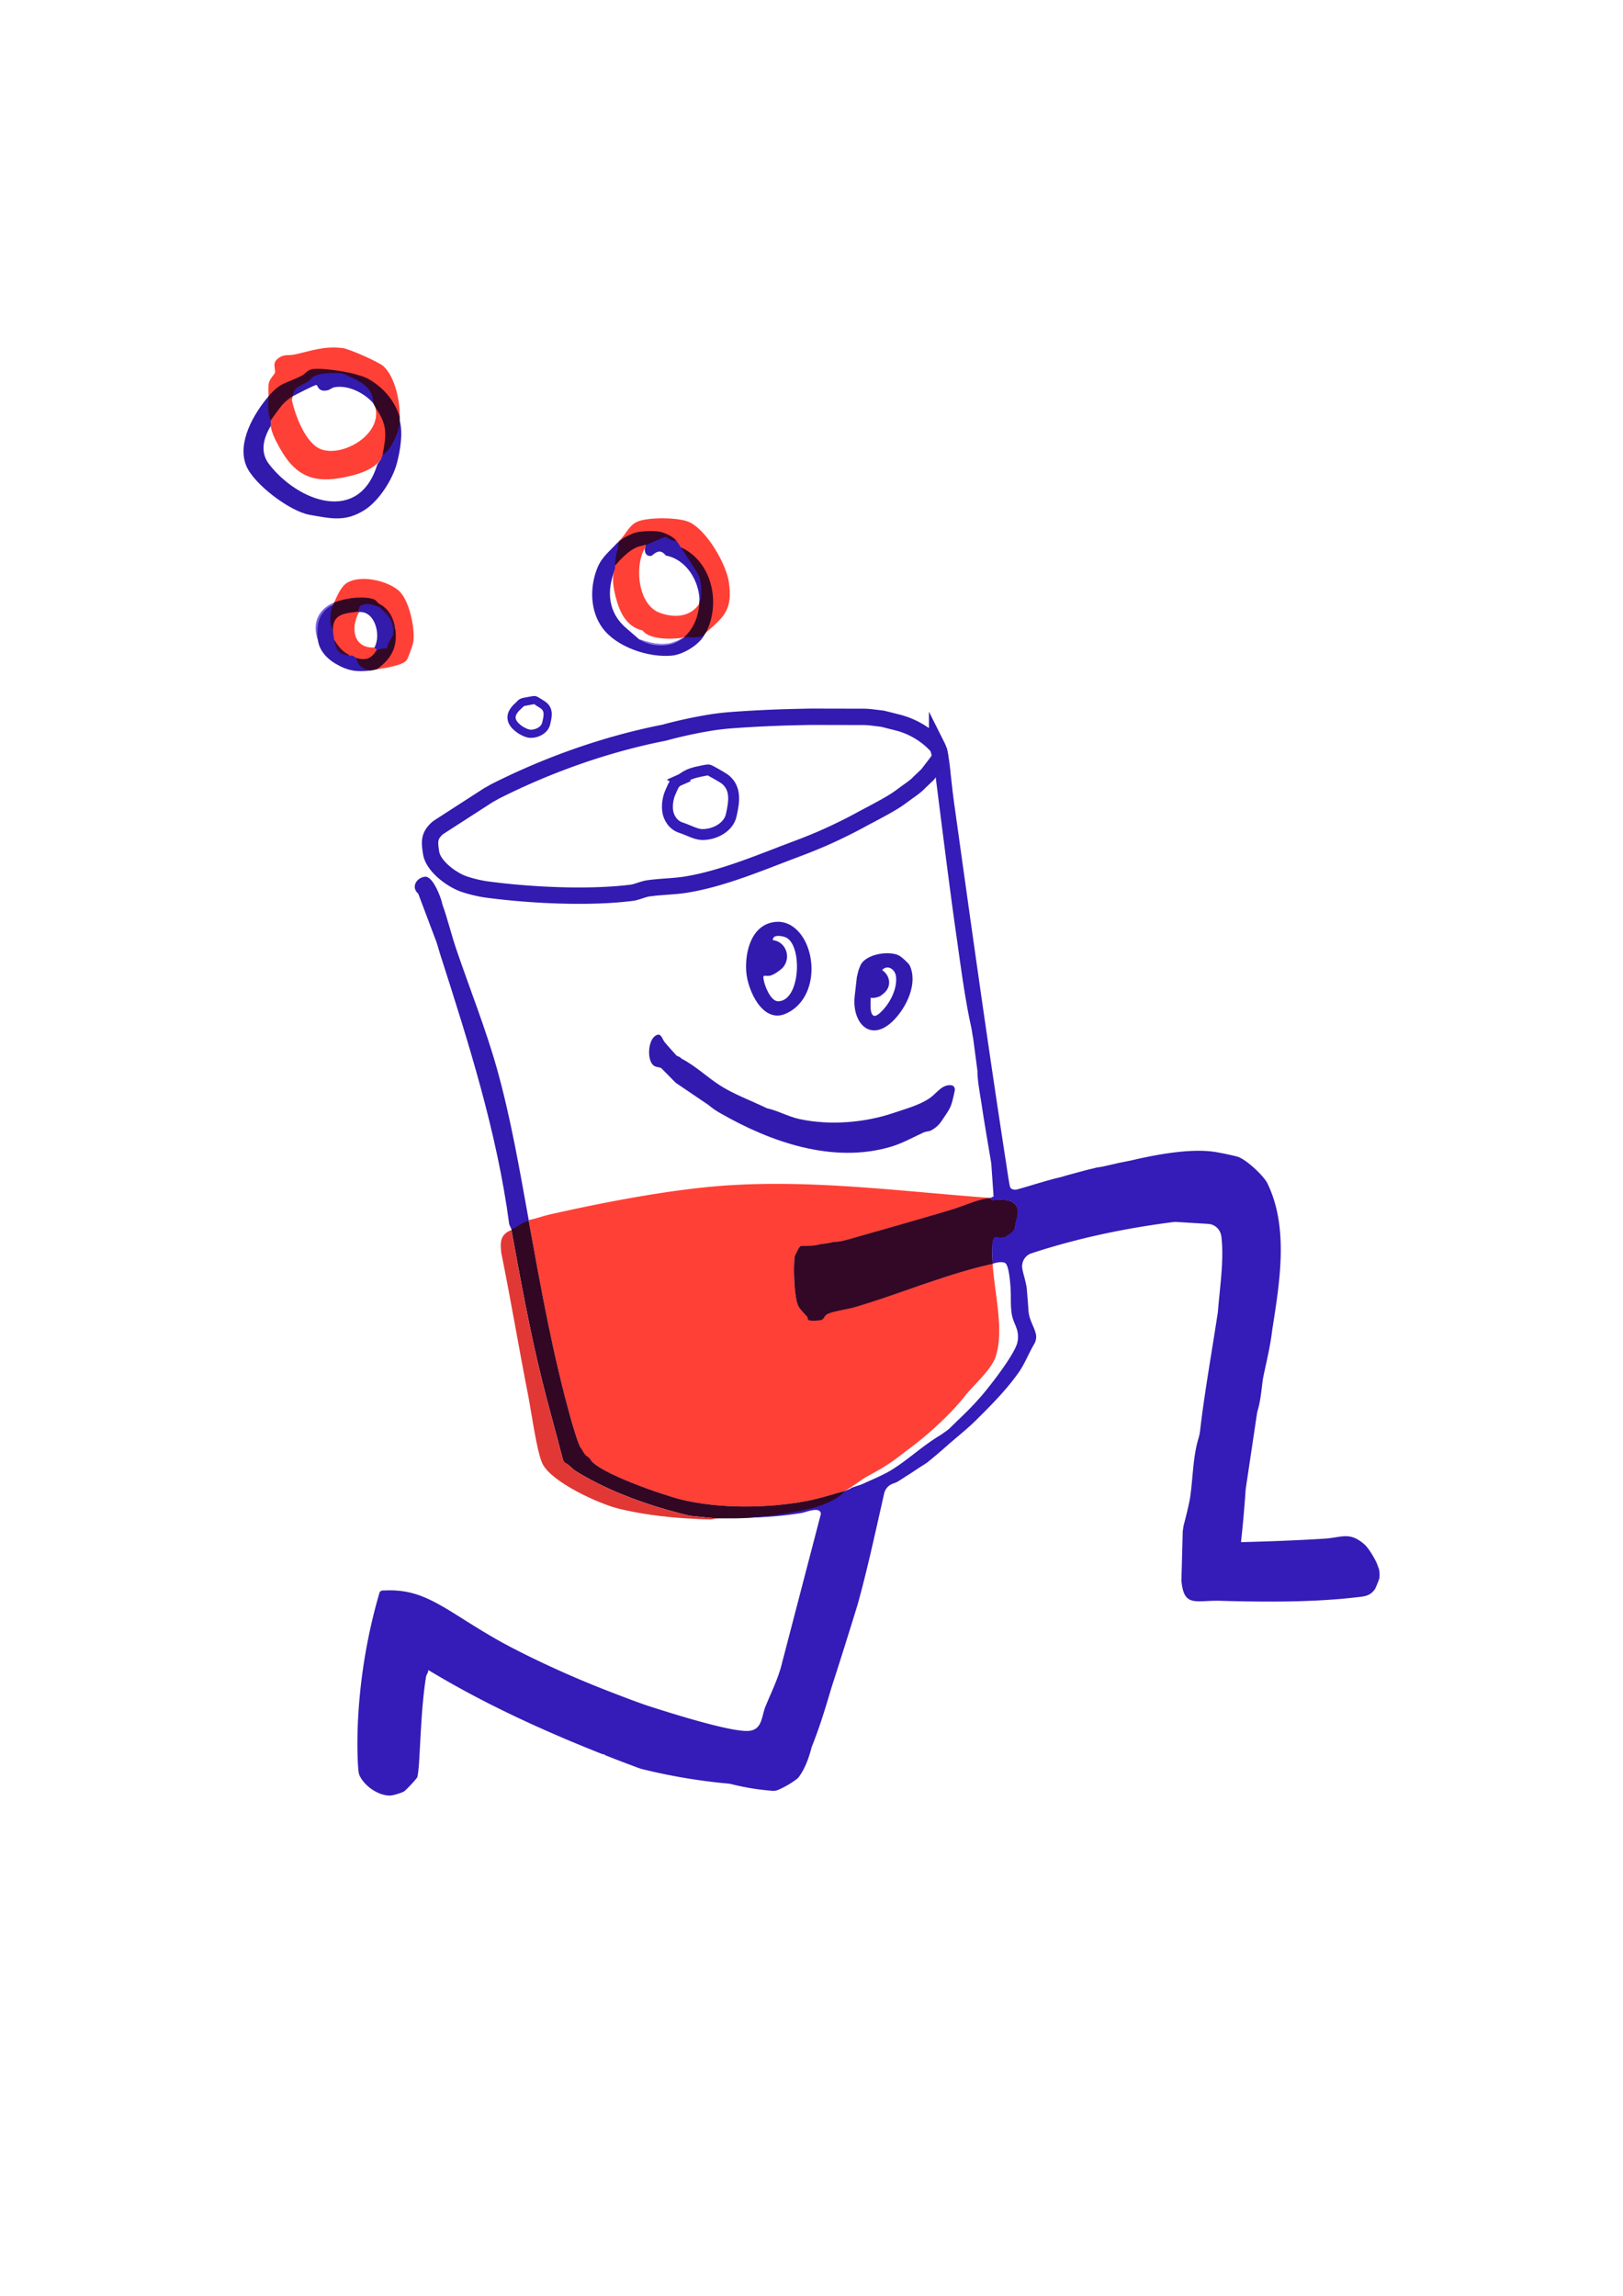
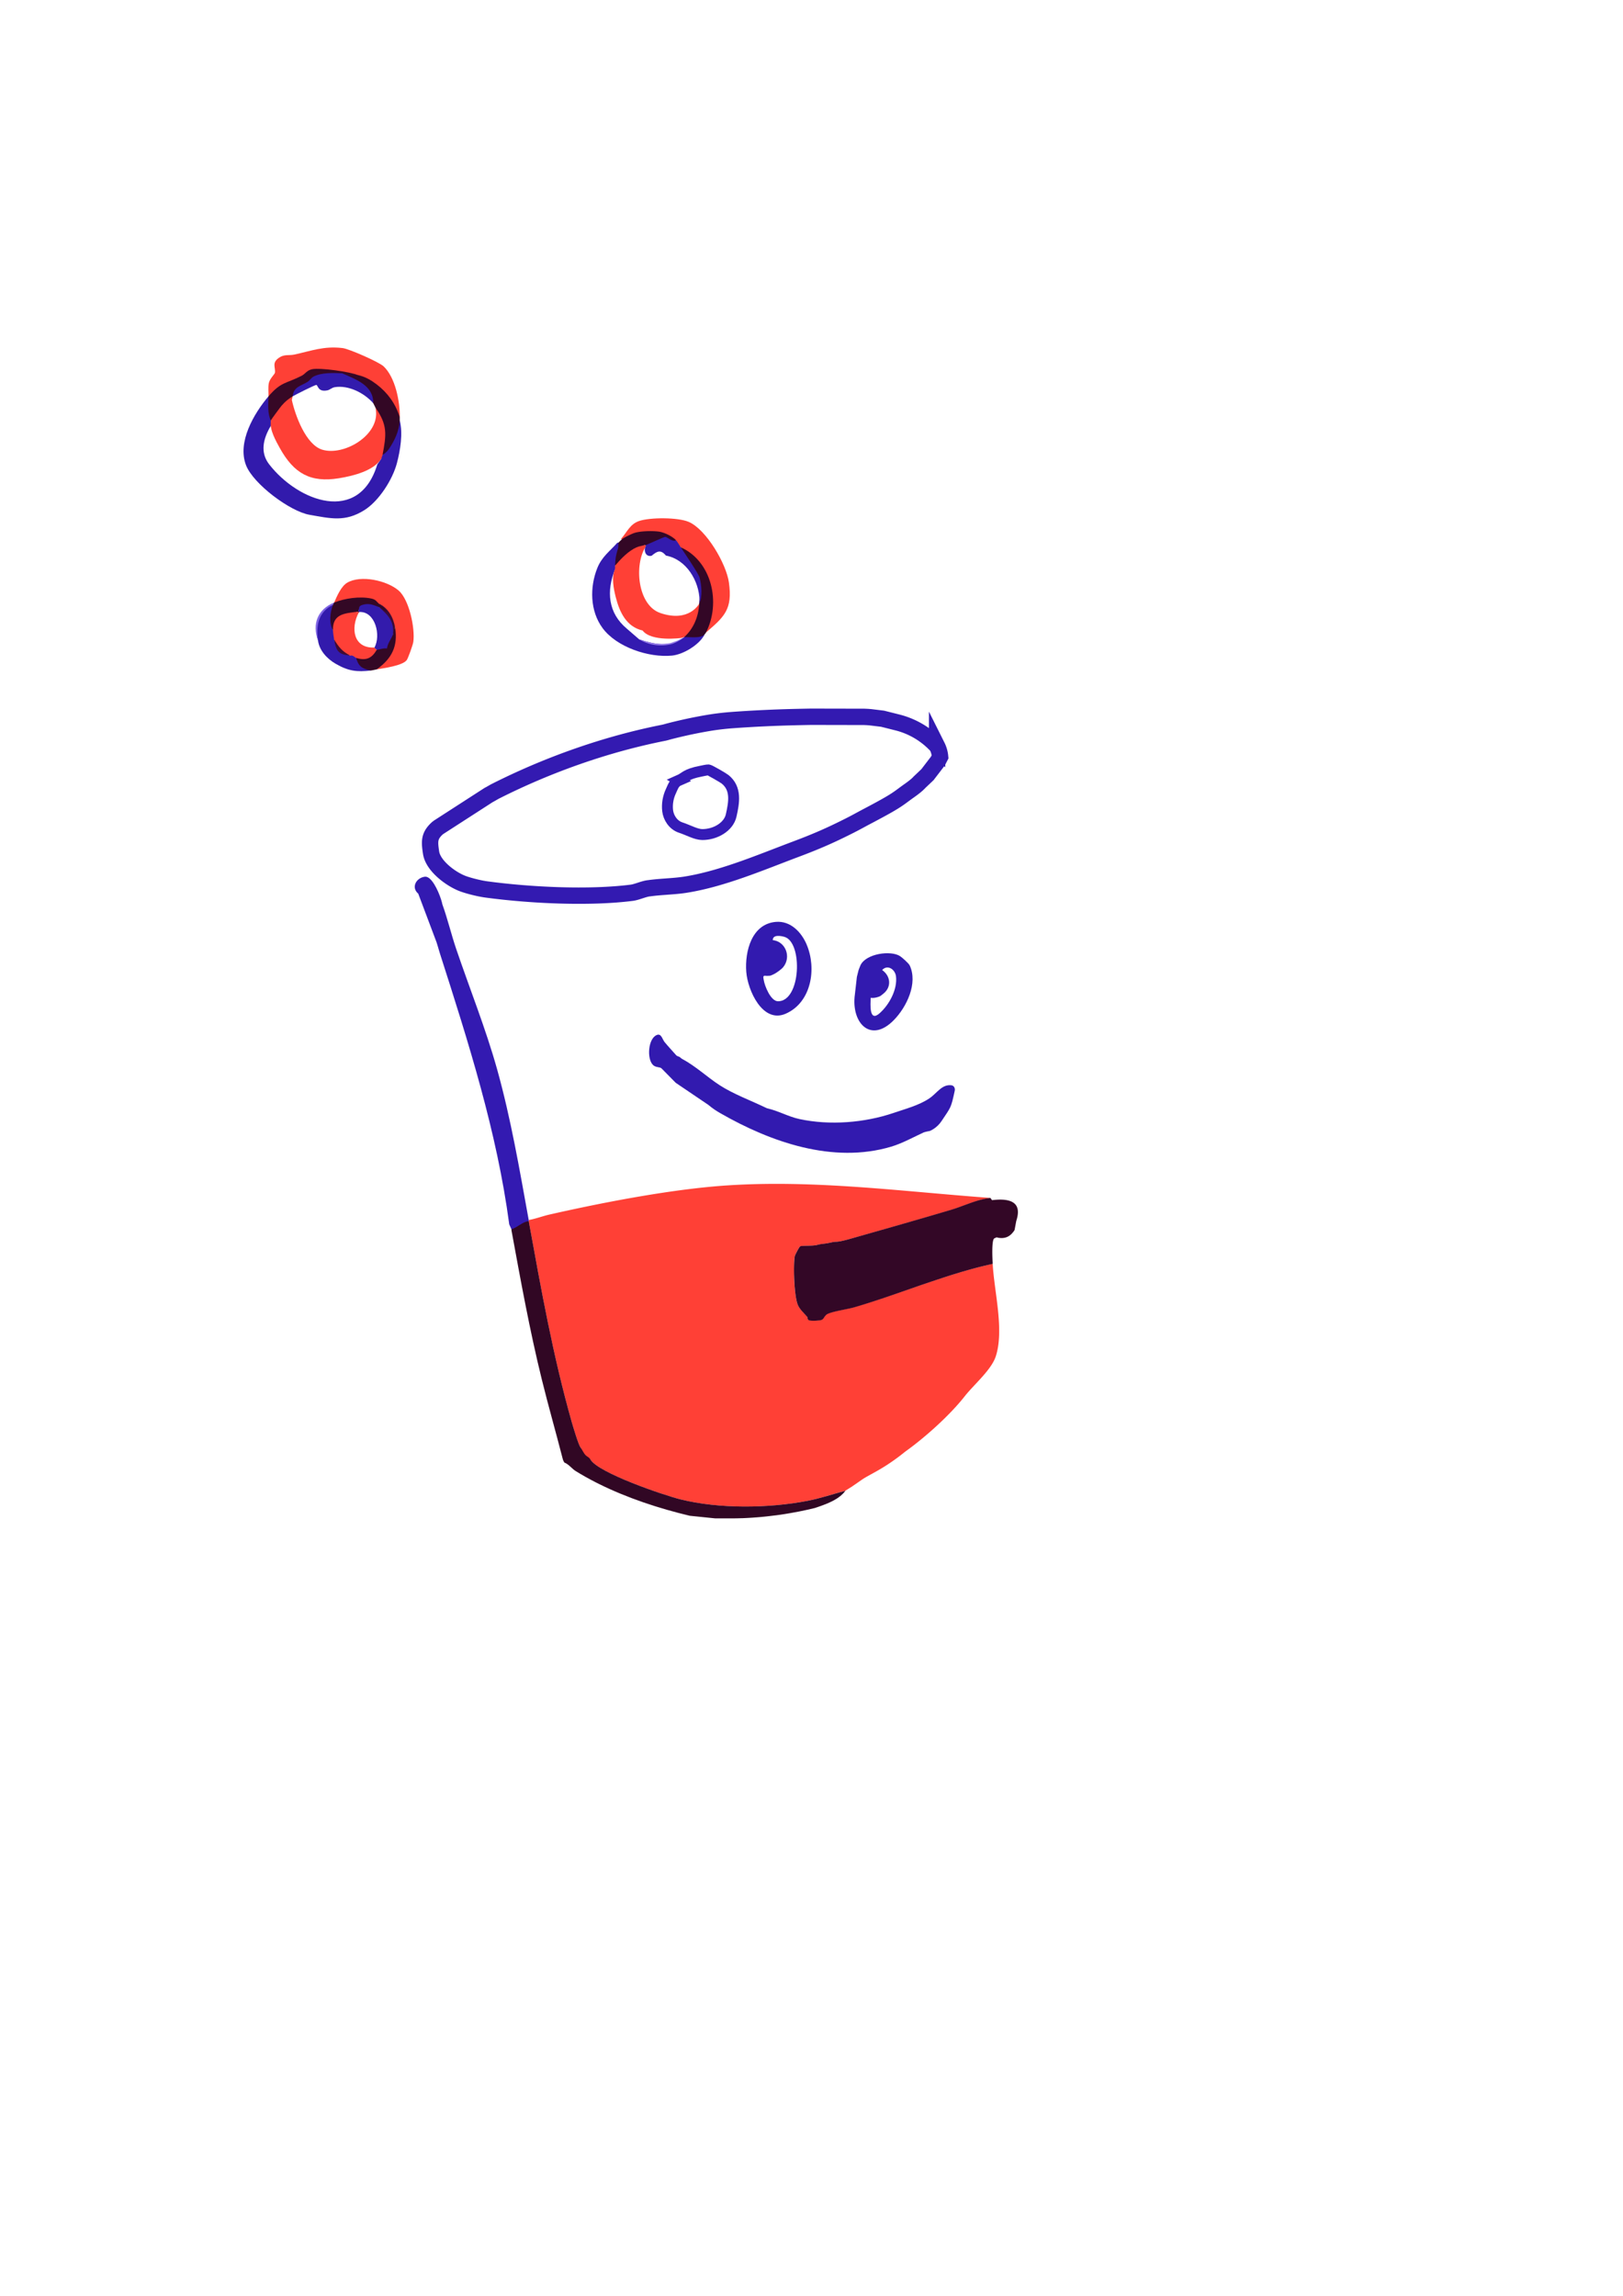
<svg xmlns="http://www.w3.org/2000/svg" data-bbox="89.317 127.435 416.672 531.025" viewBox="0 0 595.28 841.89" data-type="ugc">
  <g>
    <path d="M312.36 545.22s-1.87 1.16-2.31 1.45c-4.59 1.25-9.15 2.79-13.84 3.7-14.33 2.77-32.42 2.99-46.56-.51-6.17-1.53-30.23-9.71-33.1-14.63 0 0-1.55-.94-2.25-1.71-.74-.81-.94-2.2-1.41-2.77-.71-.85-2.77-7.73-3.22-9.33-6.91-24.43-11.22-48.67-15.75-73.61-.02-.13.03-.28 0-.42 2.56-.44 4.99-1.4 7.52-1.98 19.82-4.5 45.16-9.39 65.31-10.71 32.46-2.11 64.21 2.24 96.5 4.59v.08c-.61.06-1.21.15-1.82.27-.23.04-.45.09-.68.14h-.02c-.19.05-.38.09-.57.14-.34.08-.69.17-1.03.27-.34.09-.68.19-1.03.3-.42.13-.83.27-1.25.4-.61.21-1.21.43-1.82.64h-.01c-.6.23-1.2.45-1.8.67s-1.2.44-1.79.65c-.65.23-1.31.46-1.96.65-.1.03-.19.07-.29.09-.07.02-.13.05-.19.06q-.09.045-.18.06c-2.9.86-5.79 1.71-8.69 2.55-5.8 1.68-11.6 3.33-17.4 4.98l-8.7 2.46c-1.78.5-5.54 1.64-7.19 1.68-1.36.03-2 .3-3.77.61-1.27.23-2.24.22-3.14.5-1.76.56-5.89.19-6.48.59-.01.01-.02.01-.03.03-.01 0-.02.02-.04.04-.08.09-.21.28-.35.51-.03.05-.06.1-.1.16-.24.4-.51.89-.75 1.37-.01.02-.02.03-.03.05a.3.3 0 0 0-.04.08c-.01.03-.03.05-.04.07-.02.05-.05.1-.07.15 0 .02-.01.03-.02.05q-.09.195-.18.36c-.04.09-.08.17-.11.25-.04.08-.07.15-.09.22-.02.05-.04.09-.05.13s-.02.07-.03.1a.3.3 0 0 0-.02.08c-.23 1.38-.31 3.94-.25 6.73l.03.92.06 1.41.03.47c.02.47.06.93.09 1.39.05.61.1 1.22.17 1.8q.075.645.15 1.26.06.42.12.81c.05.25.09.49.13.72.04.24.09.47.14.69.16.64.32 1.18.5 1.59q.135.3.3.6c.06.1.12.2.18.29.13.19.26.38.4.57s.29.38.45.56c.08.09.15.18.24.27l.48.54.36.39c.36.39.72.77 1.04 1.14.01.01.02.02.02.04.09.21-.05.94.66 1.17.08.03.18.05.29.07.05.01.11.02.17.02.13.02.26.03.41.04.45.03 1 .03 1.53 0 .54-.03 1.07-.08 1.5-.14.21-.03.39-.07.53-.11.06-.02.12-.04.17-.06.02-.01.05-.02.07-.04.04-.02.08-.03.11-.06.06-.03.11-.07.16-.11.07-.06.13-.12.19-.19.03-.04.07-.07.09-.11l.09-.12c.23-.31.43-.68.74-1q.06-.075.15-.15h.01c.05-.06.11-.11.17-.15h.01c.13-.1.27-.19.43-.26.14-.07.3-.13.46-.19q.24-.09.51-.18c.36-.12.74-.23 1.15-.34.43-.11.88-.22 1.35-.32.08-.02.16-.04.25-.06.34-.08.7-.15 1.05-.22.21-.05.43-.09.64-.14h.01c.23-.04.45-.09.68-.13.45-.1.89-.19 1.33-.28.86-.18 1.68-.37 2.37-.57 7.18-2.08 14.66-4.7 22.16-7.3 1.07-.37 2.14-.74 3.21-1.1.66-.22 1.32-.45 1.98-.67.74-.25 1.49-.5 2.23-.75s1.48-.49 2.22-.73c1.07-.35 2.13-.69 3.2-1.03.53-.17 1.07-.34 1.6-.5l1.59-.48c.53-.17 1.06-.33 1.58-.48l1.58-.45c.52-.15 1.05-.3 1.57-.44 1.05-.29 2.09-.57 3.13-.83.78-.2 1.56-.38 2.33-.56s1.53-.36 2.3-.52c.56 10.31 4.27 24.18 1.15 33.89-1.63 5.05-8.01 10.35-11.45 14.74-5.32 6.77-14.23 14.82-21.41 19.98-.88.63-3.08 2.57-7.2 5.24-3.67 2.38-6.94 3.9-8.81 5.15-.01.01.01-.01 0 0" fill="#ff4036" />
    <path d="M193.92 447.82c-.07.74-5.22 3.68-5.55 3.58-.21-.07-.4-.19-.55-.34-.09-.08-.17-.18-.24-.29l-.8-1.77c-4.51-33.94-14.95-66.68-25.38-99.2l-.63-2.09v-.03l-.64-2.1c-2.21-5.93-4.46-11.89-6.73-17.87-2.71-2.31-.74-5.8 2.41-6.21 2.42-.32 4.92 5.07 5.98 8.39.22.7.38 1.3.46 1.75 1.92 5.3 3.24 10.94 5.05 16.28 4.93 14.52 10.9 29.42 15.01 44.13 5.08 18.17 8.25 36.84 11.61 55.35.02.14-.02.29 0 .42" fill="#331ab1" />
    <path d="M350.16 400.07c.24-.95-.23-1.97-1.21-2.09-3.52-.43-5.28 2.93-8.11 4.82-3.8 2.55-8.76 3.84-13.06 5.31-10.62 3.62-23.41 4.66-34.56 2.26-4.05-.87-7.7-3-11.73-3.91-.1-.02-.2-.06-.3-.1-5.52-2.68-12.27-5.16-17.31-8.45-4.69-3.06-8.62-6.89-13.79-9.65-.36-.2-.68-.68-1.2-.82-.34-.09-.67-.24-.91-.51-1.4-1.59-2.89-3.18-4.23-4.8-.86-1.05-1.19-3.35-2.95-2.55-3.04 1.38-3.57 8.35-1.47 10.77.84.97 1.97.93 2.81 1.16.23.06.43.21.59.38l4.98 5.06c.07.07.15.14.24.2l11.53 7.8.31.21c1.49 1.24 2.68 2.06 4.36 3.03 18.56 10.66 41.39 18.64 62.7 12.31 4.01-1.19 8.09-3.45 11.93-5.23.4-.19 2.27-.54 2.27-.54s2.52-.95 4.28-3.61c3.42-5.16 3.45-4.63 4.82-11.02v-.01Zm-55.47 12.19s-.05-.03-.07-.05c.03.01.06.03.09.04h-.02Z" fill="#321aaf" />
    <path d="M372.12 451.07c-1.15 1.8-2.59 2.93-4.76 2.93-.46 0-.95-.05-1.48-.16l-.02-.01c-.15-.11-.32-.07-.5-.03-.25.19-.71.25-.87.52-.78 1.35-.5 7.2-.39 9.16-.77.16-1.53.34-2.3.52s-1.55.36-2.33.56c-1.04.26-2.08.54-3.13.83-.52.14-1.05.29-1.57.44l-1.58.45c-.52.15-1.05.31-1.58.48l-1.59.48c-.53.16-1.07.33-1.6.5-1.07.34-2.13.68-3.2 1.04-.74.24-1.48.48-2.22.73s-1.49.5-2.23.75c-.66.22-1.32.45-1.98.67q-1.605.54-3.21 1.11c-7.5 2.61-14.98 5.25-22.16 7.34-.69.2-1.51.39-2.37.57-.65.13-1.33.27-2.01.41h-.01c-.21.05-.43.09-.64.14-.35.07-.71.14-1.05.22-.09.02-.17.04-.25.06-.47.1-.92.21-1.35.32-.41.11-.79.22-1.15.34q-.27.09-.51.18c-.16.06-.32.12-.46.19-.16.07-.3.16-.43.25s-.01.01-.01.01c-.06.04-.12.09-.17.14l-.01.01q-.09.075-.15.15c-.31.32-.51.69-.74 1l-.09.12c-.02.04-.06.07-.09.11-.06.07-.12.13-.19.19-.05.04-.1.08-.16.11-.03.03-.07.04-.11.06-.02.02-.05.03-.07.04-.05.02-.11.04-.17.06-.14.04-.32.08-.53.11-.43.06-.96.11-1.5.14-.53.03-1.08.03-1.53 0-.15-.01-.28-.02-.41-.04-.06 0-.12 0-.17-.02-.11-.02-.21-.04-.29-.07-.71-.23-.57-.96-.66-1.18 0-.02-.01-.03-.02-.04-.32-.37-.68-.75-1.04-1.15l-.36-.39-.48-.54c-.09-.09-.16-.18-.24-.27-.16-.18-.31-.37-.45-.56s-.27-.38-.4-.57c-.06-.09-.12-.19-.18-.29q-.165-.3-.3-.6c-.18-.41-.34-.95-.5-1.6-.05-.22-.1-.45-.14-.69-.04-.23-.08-.47-.13-.72q-.06-.39-.12-.81c-.05-.41-.1-.83-.15-1.27-.07-.58-.12-1.2-.17-1.81-.03-.46-.07-.92-.09-1.4l-.03-.47-.06-1.42c0-.31-.02-.62-.03-.92-.06-2.8.02-5.38.25-6.76 0-.02.01-.05.02-.08 0-.03.02-.06.03-.1s.03-.08.05-.13c.02-.07.05-.14.09-.22.03-.08.07-.16.11-.25q.09-.165.18-.36c.01-.02.02-.03.02-.05.02-.05.05-.1.08-.15 0-.02.02-.05.03-.07a.3.3 0 0 1 .04-.08c.01-.02.02-.03.03-.05.24-.48.51-.97.75-1.38.04-.06.07-.11.1-.16.14-.23.27-.42.35-.51l.04-.04c.01-.02.02-.02.03-.03.59-.4 4.72-.03 6.48-.59.9-.28 2.21-.33 3.48-.56 1.77-.31 2.07-.52 3.43-.55 1.65-.04 5.41-1.19 7.19-1.69 2.9-.82 5.8-1.65 8.7-2.47 5.8-1.65 11.6-3.32 17.4-5 2.89-.84 5.79-1.7 8.68-2.55h.01c.06-.02.12-.04.18-.07.06-.01.12-.04.19-.06.1-.02.19-.06.29-.09.65-.19 1.31-.42 1.96-.65.59-.21 1.19-.43 1.79-.65l1.8-.66h.01c.61-.22 1.21-.44 1.82-.65.42-.13.83-.27 1.25-.4.35-.11.69-.21 1.03-.3.34-.1.69-.19 1.03-.27.19-.05.38-.09.57-.14h.02c.23-.05.45-.1.68-.14.61-.12 1.21-.21 1.82-.27l.59.81c7.92-.96 10.89 1.57 8.9 7.6" fill="#330726" />
    <path d="M310.05 546.67c-.27.41-.58.79-.95 1.15-.53.54-1.16 1.05-1.85 1.51-.45.31-.94.59-1.44.87-.49.27-1.01.53-1.54.76-.52.25-1.05.47-1.59.68q-.795.33-1.59.6c-.52.19-1.04.36-1.53.53-.25.08-.49.16-.73.24q-1.35.33-2.7.63c-.27.06-.55.12-.83.18l-2.31.48c-.99.2-1.99.39-2.99.55-.49.09-.98.17-1.47.25-.2.04-.41.07-.62.1-1.07.18-2.15.33-3.22.47-1.18.16-2.37.3-3.56.42q-.885.105-1.77.18c-.59.06-1.19.11-1.79.15-.59.05-1.17.09-1.75.13h-.09c-.4.03-.81.06-1.22.08q-.015.015-.03 0l-1.18.06c-.36.02-.73.04-1.1.05h-.43l-.19.01q-.015.015-.03 0t-.02 0l-1.05.03h-.12c-.36.01-.73.01-1.09.02-1.18.01-2.37.02-3.55 0h-3.42l-9.34-.96c-11.22-2.68-22.78-6.46-33.31-11.68-.41-.21-.83-.42-1.25-.63-2.51-1.29-4.95-2.65-7.3-4.11-1.29-.79-2.46-2.45-4.09-3.09-.32-.44-.52-.94-.65-1.47-2.44-9.54-5.27-19.38-7.66-29.09-4.45-18.05-7.74-36.28-11.1-54.58-.03-.14.02-.29 0-.43 2.22-.62 4.01-2.76 6.33-2.96 4.53 24.94 8.84 49.18 15.75 73.61.45 1.6 2.51 8.48 3.22 9.33.47.57 1.04 1.96 1.78 2.77.7.77 1.32.76 1.88 1.71 2.87 4.92 26.93 13.1 33.1 14.63 14.14 3.5 32.23 3.28 46.56.51 4.69-.91 9.25-2.45 13.84-3.7Z" fill="#310724" />
    <path d="M333.63 354c-.38-.81-2.88-2.97-3.5-3.37-3.41-2.22-12.56-.95-14.54 3.37-.29.64-.71 1.83-.71 1.83l-.6 2.42-.1.88s-.01.09-.01.13l-.73 6.39c-.87 9.83 6.09 16.88 14.37 8.46 4.72-4.8 8.94-13.55 5.83-20.12Zm-11.07 17.63c-3.81 3.3-3.31-3.32-3.19-5.74.7.15 1.71-.01 2.18-.15 1.27-.37 1.14-.27 2.58-1.46 2.93-2.42 2.53-6.39-.58-8.56 1.99-2.16 4.77-.24 5.08 2.31.58 4.82-2.51 10.5-6.07 13.59Z" fill="#321aaf" />
    <path d="M295.89 346.43c-1.93-4.59-5.92-8.81-11.3-8.37-8.92.74-11.43 10.86-10.88 18.3.5 6.73 5.99 19.15 14.53 15.35 9.39-4.18 11.34-16.52 7.64-25.29Zm-10.55 20.74c-2.64 0-4.9-5.59-5.24-7.9-.11-.74-.37-1.55.57-1.46l.23.03c.27.03.57 0 .85 0 1 0 .95-.12 1.69-.42 1.05-.43 3.08-1.86 3.81-2.74 3.07-3.74.9-9.43-3.81-9.93-.01-2.14 3.04-1.56 4.34-1.17 6.71 2.05 6.02 23.63-2.44 23.6Z" fill="#321aaf" />
-     <path d="M251.77 556.81c-8.4-.53-16.73-1.59-24.91-3.58-7.2-1.76-24.54-9.68-27.89-16.46-2.08-4.23-4.16-19.54-5.27-25.15-3.41-17.33-6.31-34.77-9.83-52.08-.02-.11-.04-.22-.05-.33-.35-3.67-.37-6.3 3.35-8.01h.42c3.36 18.3 6.65 36.53 11.1 54.58 2.39 9.71 5.22 19.55 7.66 29.09v.02c.19.78.74 1.42 1.43 1.85 1.24.77 2.24 2.04 3.31 2.69 2.35 1.46 4.79 2.82 7.3 4.11.42.21.84.42 1.25.63 10.46 5.19 21.94 8.95 33.09 11.63.15.03.29.06.44.07l8.96.92c.11.01.22.02.32.02h1.15l-3.04.4-3.44-.11" fill="#e13835" />
-     <path d="M228.12 197.72c.63 1.03-.23 1.87-1.27 1.27h-.42c.46-.52.9-.87 1.27-1.27z" fill="#864172" />
    <path d="M99.33 154.21c.36.11.35.25 0 .42l-.06 1.63c-2.7 4.54-3.97 9.59-.56 13.99 10.62 13.71 32.99 22.16 39.68.05l1.48-2.16c-.93-.78-.79-1.33.42-1.27 2.71-3.66 4.52-7.62 5.42-11.88l.91-.8c1.21 4.76.21 10.89-1.04 15.65-1.58 6.03-6.61 13.88-11.92 17.22-7.13 4.48-12.42 3.05-20.13 1.72-7.15-1.23-20.58-11.29-23.27-18.12-3.34-8.47 2.85-19.01 8.23-25.34l.82.73c.05 2.76.06 5.47.02 8.14Z" fill="#321aac" />
    <path d="M140.71 134.35c4.29 4.1 5.99 12.81 5.91 18.59l-1.21-.92c-3.28-9-10.94-13.71-19.91-15.14-4.17-1.05-8.19-1.11-12.07-.19l-2.43 1.86c-4.48 1.41-8.27 3.65-11.37 6.74l-1.15.04c.03-1.54-.17-3.27.1-4.76.3-1.67 2.19-3.36 2.26-3.88.27-1.98-1.25-3.62 1.46-5.49 2.01-1.39 3.6-.75 5.59-1.17 6.31-1.35 10.85-3.22 17.78-2.39 2.36.28 13.38 5.13 15.04 6.71" fill="#fe4036" />
    <path d="M146.62 152.94c0 .42.02.85 0 1.27-.18 3.72-1.9 7.42-4.04 10.53-.54.8-1.49 1.59-2.3 2.14l-.65-1.08c1.76-5.98.42-10.73-1.88-16.24l-.84-1.69c-1.73-5.67-5.96-7.96-11.19-9.96l-.22-1.02c5.29.22 8.34.79 12.63 4.05 4.09 3.12 6.93 7.08 8.48 12Z" fill="#330725" />
    <path d="M252.61 191.38c6.5 2.82 13.79 15.43 14.74 22.22 1.37 9.83-1.6 12.51-8.41 18.34l-.31-1.3c4.92-11.26.98-23.06-8.98-29.97-1.32.23-2.22-1.37-1.69-2.53-5.71-3.2-13.15-3.7-18.9-.05l-.95-.37h-.42c2.24-2.45 3.28-5.47 6.66-6.64 4.07-1.41 14.34-1.39 18.25.3Z" fill="#ff4036" />
    <path d="M234.48 234.49c5.79 1.8 11.2 3.09 16.47-.84l1.56-.8c.85-.2 5.38-.77 5.91-.13-1.93 3.74-7.81 7.28-11.91 7.69-8.52.85-20.37-3.07-25.54-10.14-4.58-6.25-4.7-14.94-1.89-21.96 1.67-4.16 4.54-6.12 7.38-9.31h.42c.32.02.69.11.79.39.4 1.16-1.39 6.7-2.06 8.06 1.13.39 1.14.87 0 1.27-3.26 8.03-2.64 16.1 4.38 21.89" fill="#331ab0" />
    <path d="M258.95 231.94s-.44.88-1.27 1.27c-1.72.8-4.74.38-6.76.42l.09-1.25c2.43-3.05 4.23-6.58 5.4-10.58.05.02 0-.42 0-.42.83-4.4.04-9.25-2.63-12.88l-4.47-6.82.35-1c11.53 5.18 14.8 20.49 9.29 31.26" fill="#330726" />
    <path d="M149.16 242.08c-1.49 2.03-8.5 2.97-10.98 3.38l.3-1.27c4.91-3.32 6.01-8.37 6.45-13.94-1.1-3.73-3.07-6.69-5.91-8.87l-.95.16c-3.71-2.98-10.12-1.32-14.4-.1l-1.11-.48c1.02-2.35 2.56-5.96 4.77-7.27 4.96-2.95 14.55-.84 18.86 2.85 3.92 3.36 6.11 13.96 5.4 18.88-.15 1.03-1.89 5.94-2.42 6.66Z" fill="#ff4036" />
    <path d="M122.13 231.09c1.22.37 1.53 2.72.42 3.38.93 3.09 2.63 5.25 5.91 5.91.13-.79.46-.74.84 0 .48-.03.9.25 1.27.84.96.76 1.83 1.68 2.62 2.79 1.45.4 2.41 1.02 2.87 1.86-5.13.62-8.29.24-12.95-2.46-3.15-1.83-5.98-4.85-6.47-8.52-1.49-5.08 0-11.58 5.49-13.1l.59.86c-.79 2.7-1.08 5.66-.59 8.43Z" fill="#321aac" />
    <path d="M138.18 245.46c-.7.12-1.35.33-2.11.42-3.38-.65-4.54-1.54-5.49-4.65l.87-.63c2.11.63 4.11.15 5.35-1.73l1.38-.6c.76-.89 1.79-1.39 3.11-1.51l1.82-3.85.98-.13c.03-1.25.31-2.09.84-2.53 1.08 6.79-1.3 11.34-6.76 15.21Z" fill="#330825" />
    <path d="M122.55 220.96c.6.61.42.96-.42.84-5.39 2.63-6.25 7.51-5.49 13.1-2.25-6.11-.11-11.49 5.91-13.94" fill="#7d63e3" />
    <path d="M137.76 149.56c4.41 6.3 3.99 9.79 2.53 17.32-.06.31-.31.81-.42 1.27-2.73 4.53-10.46 6.4-15.56 7.23-10.49 1.71-16.53-1.81-21.66-11.03-1.51-2.71-3.77-6.78-3.32-9.71.03-.13-.04-.3 0-.42-.27-2.35 5.42-8.01 7.38-8.64l.64-.23-.31 1.31c1.19 5.49 5.11 16.51 11.26 18.28 7.97 2.29 20.88-5.35 19.57-14.54l-.12-.82Z" fill="#fe4036" />
    <path d="m131.21 137.55-6.44.16c-4.7-.75-8.53.26-11.48 3.02-2.44 1.2-4.42 2.26-5.94 4.61-1.62.97-2.76 1.93-4.02 3.37-.51.58-3.9 5.17-4.01 5.5-1.25-2.64-.91-5.96-.84-8.87 4.54-5.34 6.43-4.64 12.12-7.52 1.45-.73 1.84-1.99 3.9-2.43 2.9-.62 14.11.99 16.7 2.16Z" fill="#370826" />
    <path d="M125.51 136.89c4.97 2.25 11.48 4.36 11.4 10.98-3.3-3.75-9.05-6.71-14.12-5.89-1.06.17-1.76.95-2.65 1.15-3.6.78-3.49-1.92-4.12-1.97-.48-.04-7.75 3.62-8.67 4.18.31-3.51 2.92-3.72 5.46-5.31.81-.5 1.27-1.46 2.26-1.97 2.89-1.48 7.22-1.31 10.44-1.17" fill="#321bad" />
    <path d="M247.97 198.14c-.54 1.31-1.88 1.18-4.03-.38l-6.12 2.65-.82-.57q-.21.555-.42 0a48.7 48.7 0 0 0-7.45 5.04c-1.07 1.55-2.25 2.4-3.53 2.56.14-2.86.26-3.61 1.08-6.33.21-.71.06-1.79.19-2.12.03-.08 1.11-1.13 1.27-1.27.7-.59 3.73-2.05 4.65-2.32 2.29-.69 6.56-.77 8.89-.45 1.94.27 4.97 1.72 6.31 3.2Z" fill="#330725" />
    <path d="M247.97 198.14c.57.62 1.18 1.78 1.69 2.53 1.27 1.91 6.46 9.56 6.9 11.06.74 2.54 1.19 7.25-.14 9.65l.16-1.19c-.14-7.09-4.79-15.05-12.34-16.45-1.92-2.31-3.2-1.64-5.25.07-2.48.56-3.02-2.38-2-3.98 1.07-.41 6.59-2.96 6.97-2.96.79 0 2.49 1.96 4.01 1.27" fill="#331bad" />
    <path d="m236.57 199.83.31.53c-4.38 6.66-3.09 21.61 5.36 24.46 10.52 3.55 14.17-3.37 14.18-3.44v.42c-.29 4.47-2.15 8.9-5.49 11.83l-1.14.32s-10.87 1.51-14.11-2.74c-5.93-1.38-8.43-6.7-9.83-12.2-.79-3.11-1.65-7.37-.26-10.31 0-.42-.02-.85 0-1.27 2.15-2.5 4.81-5.34 7.86-6.71 1.06-.48 2.15-.52 3.12-.89" fill="#ff4036" />
    <path d="M248.46 234.92c.44-.22.89-.45 1.34-.69.38-.2.76-.4 1.12-.6a13.4 13.4 0 0 1-4.2 2.44s-5.97 2.11-12.2-1.55c-.05-.03-.18-.11-.17-.12 0-.02.21.06.25.08.15.06.88.28 2.32.73 0 0 1.35.42 2.99.69 1.12.19 3.15.39 5.97-.08" fill="#957be8" />
    <path d="M139.02 221.38c3.5 2.12 4.75 5.35 0 1.27l-.82.59c-2.46-1.14-4.93-1.35-6.78.68.52.65.29.87-.42.42l-1.02.97c-3.34.31-7.09 1.02-7.01 5.15l-.84.64c-1.52-2.69-1.08-6.51 0-9.29.11-.29.3-.56.42-.84 3.9-1.59 9.41-2.35 13.54-1.5 1.85.38 1.89 1.06 2.93 1.92Z" fill="#330825" />
    <path d="M144.93 230.25c-.52.73-.45 1.55-.84 2.53l-.76-.8c.39-3.51-1.81-6.15-4.35-8.26l.04-1.08 2.96 1.9c-.51-1.25-1.94-2.33-2.96-3.16 3.5 1.68 5.33 5.22 5.91 8.87" fill="#3c0b35" />
    <path d="m131 224.34.62.22c-3.14 5.83-1.98 13.22 5.67 12.9l.88.82c-1.81 3.2-3.97 4.09-7.6 2.96l-1.27-.84c-.28 0-.57.02-.84 0-3.29-.62-5.02-2.81-5.91-5.91-.15-.88-.4-2.54-.42-3.38-.17-5.86 4.06-6.19 8.87-6.76Z" fill="#fe4037" />
    <path d="M128.47 240.39c-4.46-.31-5.21-1.81-5.91-5.91 1.58 2.71 3.04 4.5 5.91 5.91" fill="#400b33" />
    <path d="M139.02 222.65c3.28 2.81 5.77 5.37 5.07 10.14-.67 1.66-1.93 3.16-2.16 5.02-1.3-.22-2.65.4-3.76.47l-.86-.77c2.55-4.5.29-13.51-5.61-13.07l-.28-.53c.5-.87-.1-1.61 1.5-2.09 2.4-.73 3.91-.02 6.1.82Z" fill="#331bac" />
    <path d="M280.33 262.38c-4.65.22-8.79.48-12.28.73" fill="#351bb7" />
    <path fill="none" d="m318.95 261.95-1.19-.05" />
-     <path d="M505.9 578.86c-.02.19-1.34 3.51-1.58 3.86-1.9 2.73-4.05 2.7-7.12 3.06-15.58 1.81-33.71 1.72-49.39 1.25-9.27-.28-13.63 2.62-14.49-7.47l.47-17.63c-.03-.31.33-2.5.33-2.5s1.87-6.92 2.39-10.33c1.04-6.92 1-14.79 3.06-21.61.22-.71.48-1.89.57-2.62 1.03-8.87 2.32-17.08 3.73-25.92l.05-.29c.92-5.78 1.86-11.55 2.74-17.32.01-.12.03-.23.04-.35.67-8.66 2.27-18.57 1.31-27.23-.06-.53-.17-1.02-.33-1.5a5.06 5.06 0 0 0-1.88-2.51l-.07-.05c-.75-.52-1.63-.82-2.54-.88l-11.79-.72c-.32-.02-.65-.01-.97.03-17.72 2.26-35.21 5.91-52.11 11.47-2.37.78-3.79 3.21-3.35 5.66.15.83.34 1.63.53 2.32.41 1.45 1.07 4.19 1.12 5.13.1 1.62.44 5.23.56 7.35.22 4 1.74 5.48 2.69 8.87.37 1.34.15 2.77-.56 3.96-1.95 3.28-3.35 6.99-5.45 10.06-4.06 5.92-9.85 11.9-14.95 16.93l-.83.83c-3.3 3.29-7.08 6.22-10.57 9.31-2.4 2.11-4.92 4.3-7.44 6.3-.39.31-2.32 1.5-2.32 1.5l-4.17 2.76c-1.47.86-2.82 1.85-4.26 2.7-.61.36-1.35.61-2.07.89-1.51.6-2.61 1.95-2.97 3.54-3.09 13.59-5.98 27.18-9.7 40.61-3.16 10.31-6.39 20.59-9.71 30.84-2.12 7.21-4.33 14.47-7.15 21.45l-.03.1c0 .01-.01.02-.01.03-.04.13-.06.24-.1.37v.03c-.95 3.59-2.33 7.41-4.51 10.38-.29.4-.64.74-1.04 1.03a34.5 34.5 0 0 1-6.42 3.74c-.75.34-1.59.47-2.41.41-5.01-.38-10.06-1.21-15.18-2.5-.23-.06-.47-.1-.7-.12a212 212 0 0 1-32.02-5.39c-.21-.06-.41-.13-.62-.19-.3-.11-.6-.22-.91-.33-1.11-.42-2.23-.84-3.34-1.25h-.01s0-.01-.01-.01h-.01a691 691 0 0 1-8.59-3.32c.03-.03.07-.06.1-.11-.32-.12-.68-.18-1.04-.25-.26-.11-.52-.21-.79-.31l-.21-.22s.09.12.14.19c-1.15-.46-2.3-.92-3.45-1.39l-.07-.07s.03.04.04.06c-.26-.1-.51-.21-.77-.31-3.11-1.26-6.2-2.54-9.29-3.86l-.02-.01-.01-.02h-.01l.02.02c-8.77-3.74-17.44-7.71-25.94-12h-.03c-7.98-4.03-15.8-8.31-23.41-12.91-.01.14.02.29 0 .42-.07.43-.61 1.37-.79 1.91v.05c-.02.06-.03.11-.04.16-1.62 10.47-1.89 20.92-2.54 31.46-.07 1.05-.38 4.59-.64 5.28-.28.69-4.18 4.82-4.87 5.25-.93.56-4.14 1.54-5.23 1.53-4.23-.05-8.98-3.31-10.92-7.03-.19-.36-.32-.75-.41-1.14l-.11-.46c-.02-.23-.07-.72-.13-1.34 0 0-2.64-28.62 7.73-64.2 0 0 .03-.11.08-.24.07-.17.1-.26.16-.34.07-.08.13-.12.25-.2.1-.06.24-.19.47-.23.29-.06.7-.03 1.27-.05 15.18-.69 22.53 7.78 42.61 18.97 0 0 15.72 8.77 37.73 17.38.92.36 1.84.72 2.75 1.07 2.76 1.07 5.53 2.13 8.3 3.15.68.25 1.36.5 2.05.74.33.13.67.25 1.01.37.41.16.83.3 1.25.45-.38-.14-.77-.27-1.15-.42.65.23 1.29.45 1.94.66 7.72 2.48 29.33 9.36 36.36 9.16 5.47-.16 5.03-5.28 6.59-9.07 2.21-5.35 4.81-10.52 6.14-16.25l14.15-54.27c-.12-1.33-1.23-1.58-2.57-1.43h-.02c-1.61.17-3.55.92-4.5 1.08-8.05 1.31-14.78 1.68-22.33 1.76h.01c.14-.01.29-.01.43-.02.37 0 .74-.03 1.1-.05.2 0 .39-.01.59-.02s.4-.02.59-.04q.015.015.03 0c.19 0 .38-.02.57-.03.23-.01.46-.03.69-.04.05 0 .09 0 .14-.01h.21c.17-.01.33-.02.5-.04.05 0 .09 0 .13-.01.28-.02.55-.04.82-.07.6-.04 1.2-.09 1.79-.15q.885-.075 1.77-.18c1.19-.11 2.37-.26 3.56-.42 1.07-.14 2.15-.29 3.22-.47.21-.03.42-.06.62-.1.49-.07.98-.15 1.47-.25 1-.16 2-.35 2.99-.55l2.31-.48c.28-.06.56-.12.83-.18q1.35-.3 2.7-.63c.24-.08.48-.16.73-.24.49-.16 1.01-.34 1.53-.53q.795-.27 1.59-.6c.54-.21 1.07-.43 1.59-.68.53-.23 1.05-.49 1.54-.76.5-.28.99-.56 1.44-.87.69-.46 1.32-.97 1.85-1.51.37-.36 1.07-.97 1.07-.97l.55-.24.44-.18.3-.13s.18-.05.19-.07l.08-.03.17-.1.2-.13s.18-.14.19-.14c0 0 .21-.09.21-.1l.18-.08.52-.16c.47-.15.78-.26.78-.27.03-.01.39-.15.39-.15.08 0 .15-.05.23-.05.03 0 .29-.09.31-.1.35-.12.49-.16.84-.28.67-.21 1.91-.83 1.91-.83l.17-.06.16-.09s6-2.55 8.7-4.2c.47-.28.93-.57 1.39-.87 1.96-1.27 3.8-2.64 5.63-4.03.82-.62 1.63-1.25 2.44-1.88 2.83-2.17 5.7-4.34 8.94-6.28h.01c.77-.53 1.54-1.07 2.3-1.63l.94-.75c4.93-4.88 7.21-6.76 11.75-11.98 3.18-3.66 12.39-15.49 13.2-19.75.83-4.41-1.2-6.09-1.99-9.65-.46-2.15-.46-5.08-.45-7.45 0-.42-.12-3.78-.22-4.19 0 0-.38-5.7-1.5-7.31-.94-1.35-4.43-.25-4.43-.25s-.48.21-.48.22c-.11-1.95-.51-7.99.27-9.33.16-.27.22-.36.47-.55.17.05.74.04.9.06l.02.01c.57.16 1.84.22 2.86-.13 0 0 1.49-.85 2.44-1.7a4.27 4.27 0 0 0 1.25-2.02c-.04.03.13-.57.09-.53.04-.05.06-.67.11-.72l.11-1.01c1.99-6-.86-8.34-8.78-7.38l-.59-.89.61-.31.54-.21-.85-12.25s-2.74-15.99-3.32-20.12c-.54-3.82-1.72-9.66-1.74-13.38 0-.2-.01-.41-.04-.61l-1.52-11.53-.03-.17c-.29-1.4-.43-2.83-.74-4.25-2.29-10.2-3.92-23.03-5.44-33.64-2.66-18.58-5.55-42.23-7.97-61.09-.06-.49-.13-.98-.19-1.46l2.2-2.92c.81-1.09 1.63-2.17 2.44-3.25.24 1.09.47 2.23.67 3.42.37 2.19.62 4.27.78 6.22.26 2.27.52 4.53.77 6.8 0 0 .29 2.23.49 3.82.07.46.12.88.19 1.32 6.11 43.86 12.23 87.7 18.99 131.42.22 1.39 1.1 7.62 1.42 8.29.41.83 1.52.94 2.33.84 5.58-1.54 10.7-3.3 16.47-4.64.06-.01.12-.03.2-.06.05-.02.1-.03.15-.05 0 0 .66-.2.66-.21 0 .01.12-.03.12-.03l.18-.05h.06l.38-.13 4.86-1.32 3.59-.95c.48-.06 2.51-.61 2.51-.61l2.32-.37 2.28-.52 1.8-.4 1.56-.37 4.77-.96c9.04-2.11 21.71-4.56 30.82-3.15 1.91.3 6.6 1.25 8.36 1.77 2.96.87 9.51 6.89 10.92 9.78 7.92 16.31 4.46 36.42 1.74 53.81-.71 5.95-1.86 10.46-3.07 16.24l-.31 1.51c-.56 3.95-.82 8.02-2 11.89-.05.23-.11.46-.16.69l-4.15 27.78c-.01.12-.03.23-.04.35-.44 6.44-.99 12.72-1.67 18.86v.42c10-.25 20.49-.64 30.61-1.28 6.22-.38 9.14-2.72 14.66 2.14 1.58 1.39 4.26 5.85 4.87 7.91.15.51.86 1.36.57 4.58Z" fill="#351bb7" />
    <path d="m344 279.08-3.82 4.99-3 2.85s-.72.94-3.64 3c-4.36 3.08-3.97 3.37-14.96 9.16-3.37 1.77-3.93 2.15-6.98 3.7-7.04 3.56-12.21 5.81-19.7 8.62-12.8 4.8-26.92 10.88-40.53 13.03-4.18.66-8.95.69-13.27 1.3-.12.01-.24.02-.36.04-1.86.28-4.25 1.39-5.99 1.61-15.82 2.01-37.47.93-53.32-1.21-2.44-.32-6.11-1.22-8.42-2.04-4.42-1.57-11.21-6.53-11.91-11.5-.59-3.98-.76-6.02 2.18-8.78.22-.2.45-.37.68-.53l18.1-11.68c.13-.09.26-.16.41-.23.74-.39 1.66-.97 2.45-1.36 19.24-9.69 40.42-17.18 61.56-21.35.57-.11 1.32-.36 2.36-.62 5.29-1.35 9.97-2.29 13.88-2.95 2.96-.5 5.93-.85 8.93-1.07 3.39-.25 7.42-.5 11.94-.71 6.61-.31 11.58-.41 16.92-.51l19.46.04 1.15.05c.32.02.84.07 1.15.09l4.44.54 5.45 1.37c5.6 1.41 10.66 4.44 14.55 8.71a10.8 10.8 0 0 1 1.1 3.88z" fill="none" stroke-miterlimit="10" stroke="#331ab1" stroke-width="6" />
    <path d="M249 286.16c2.33-1.02 2.45-2.28 8.04-3.35.57-.11 2.37-.52 2.81-.48.48.05 5.46 2.92 6.12 3.46 4.2 3.41 3.28 8.45 2.21 13.24-.95 4.25-5.91 7.05-10.63 7.01-2.3-.02-5.04-1.63-7.88-2.56s-4.5-3.71-4.79-6.16.15-5 1.21-7.23c.71-1.5 1.15-3.15 2.93-3.92Z" fill="none" stroke="#351bb7" stroke-miterlimit="10" stroke-width="4" />
-     <path d="M190.08 258.88c.98-.86.82-1.17 2.14-1.5.29-.07 3.66-.69 3.89-.67.25.02 2.94 1.72 3.28 2 2.08 1.69 1.56 4 .93 6.63-.56 2.37-3.35 3.86-5.86 3.74-1.85-.09-5.47-2.15-6.51-4.48s.56-4.37 2.12-5.73Z" fill="none" stroke-width="3" stroke="#351bb7" stroke-miterlimit="10" />
  </g>
</svg>